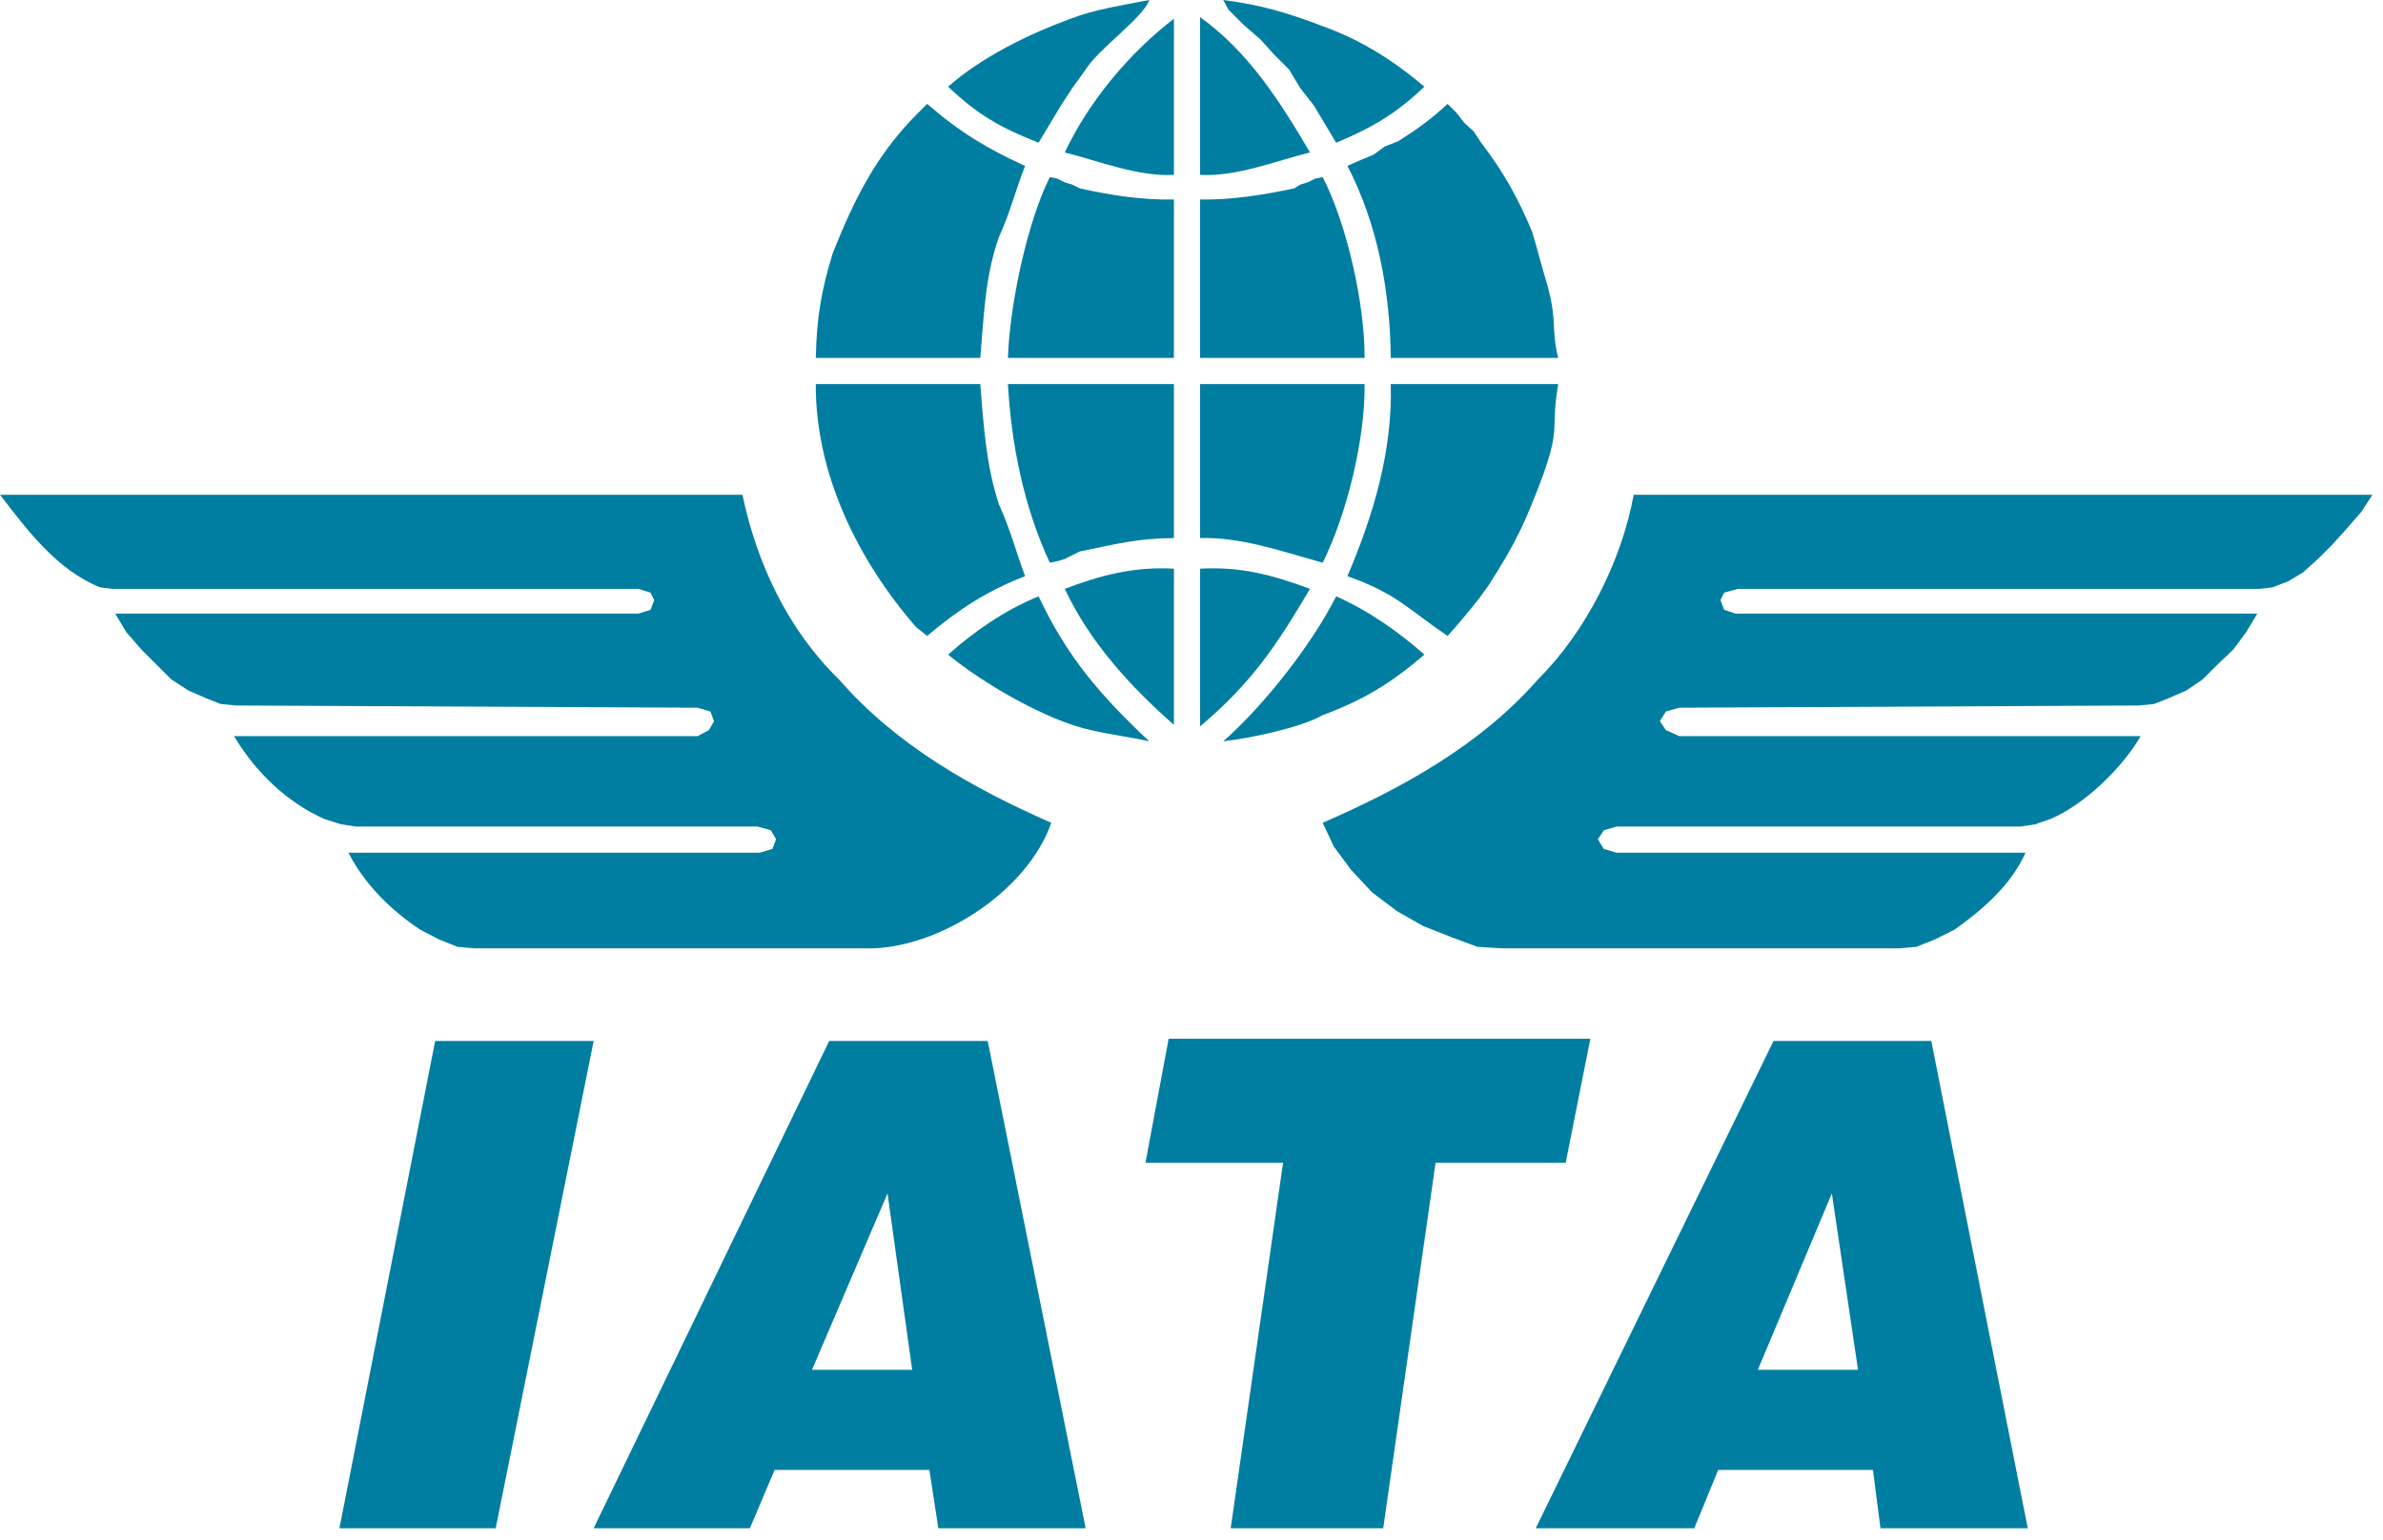
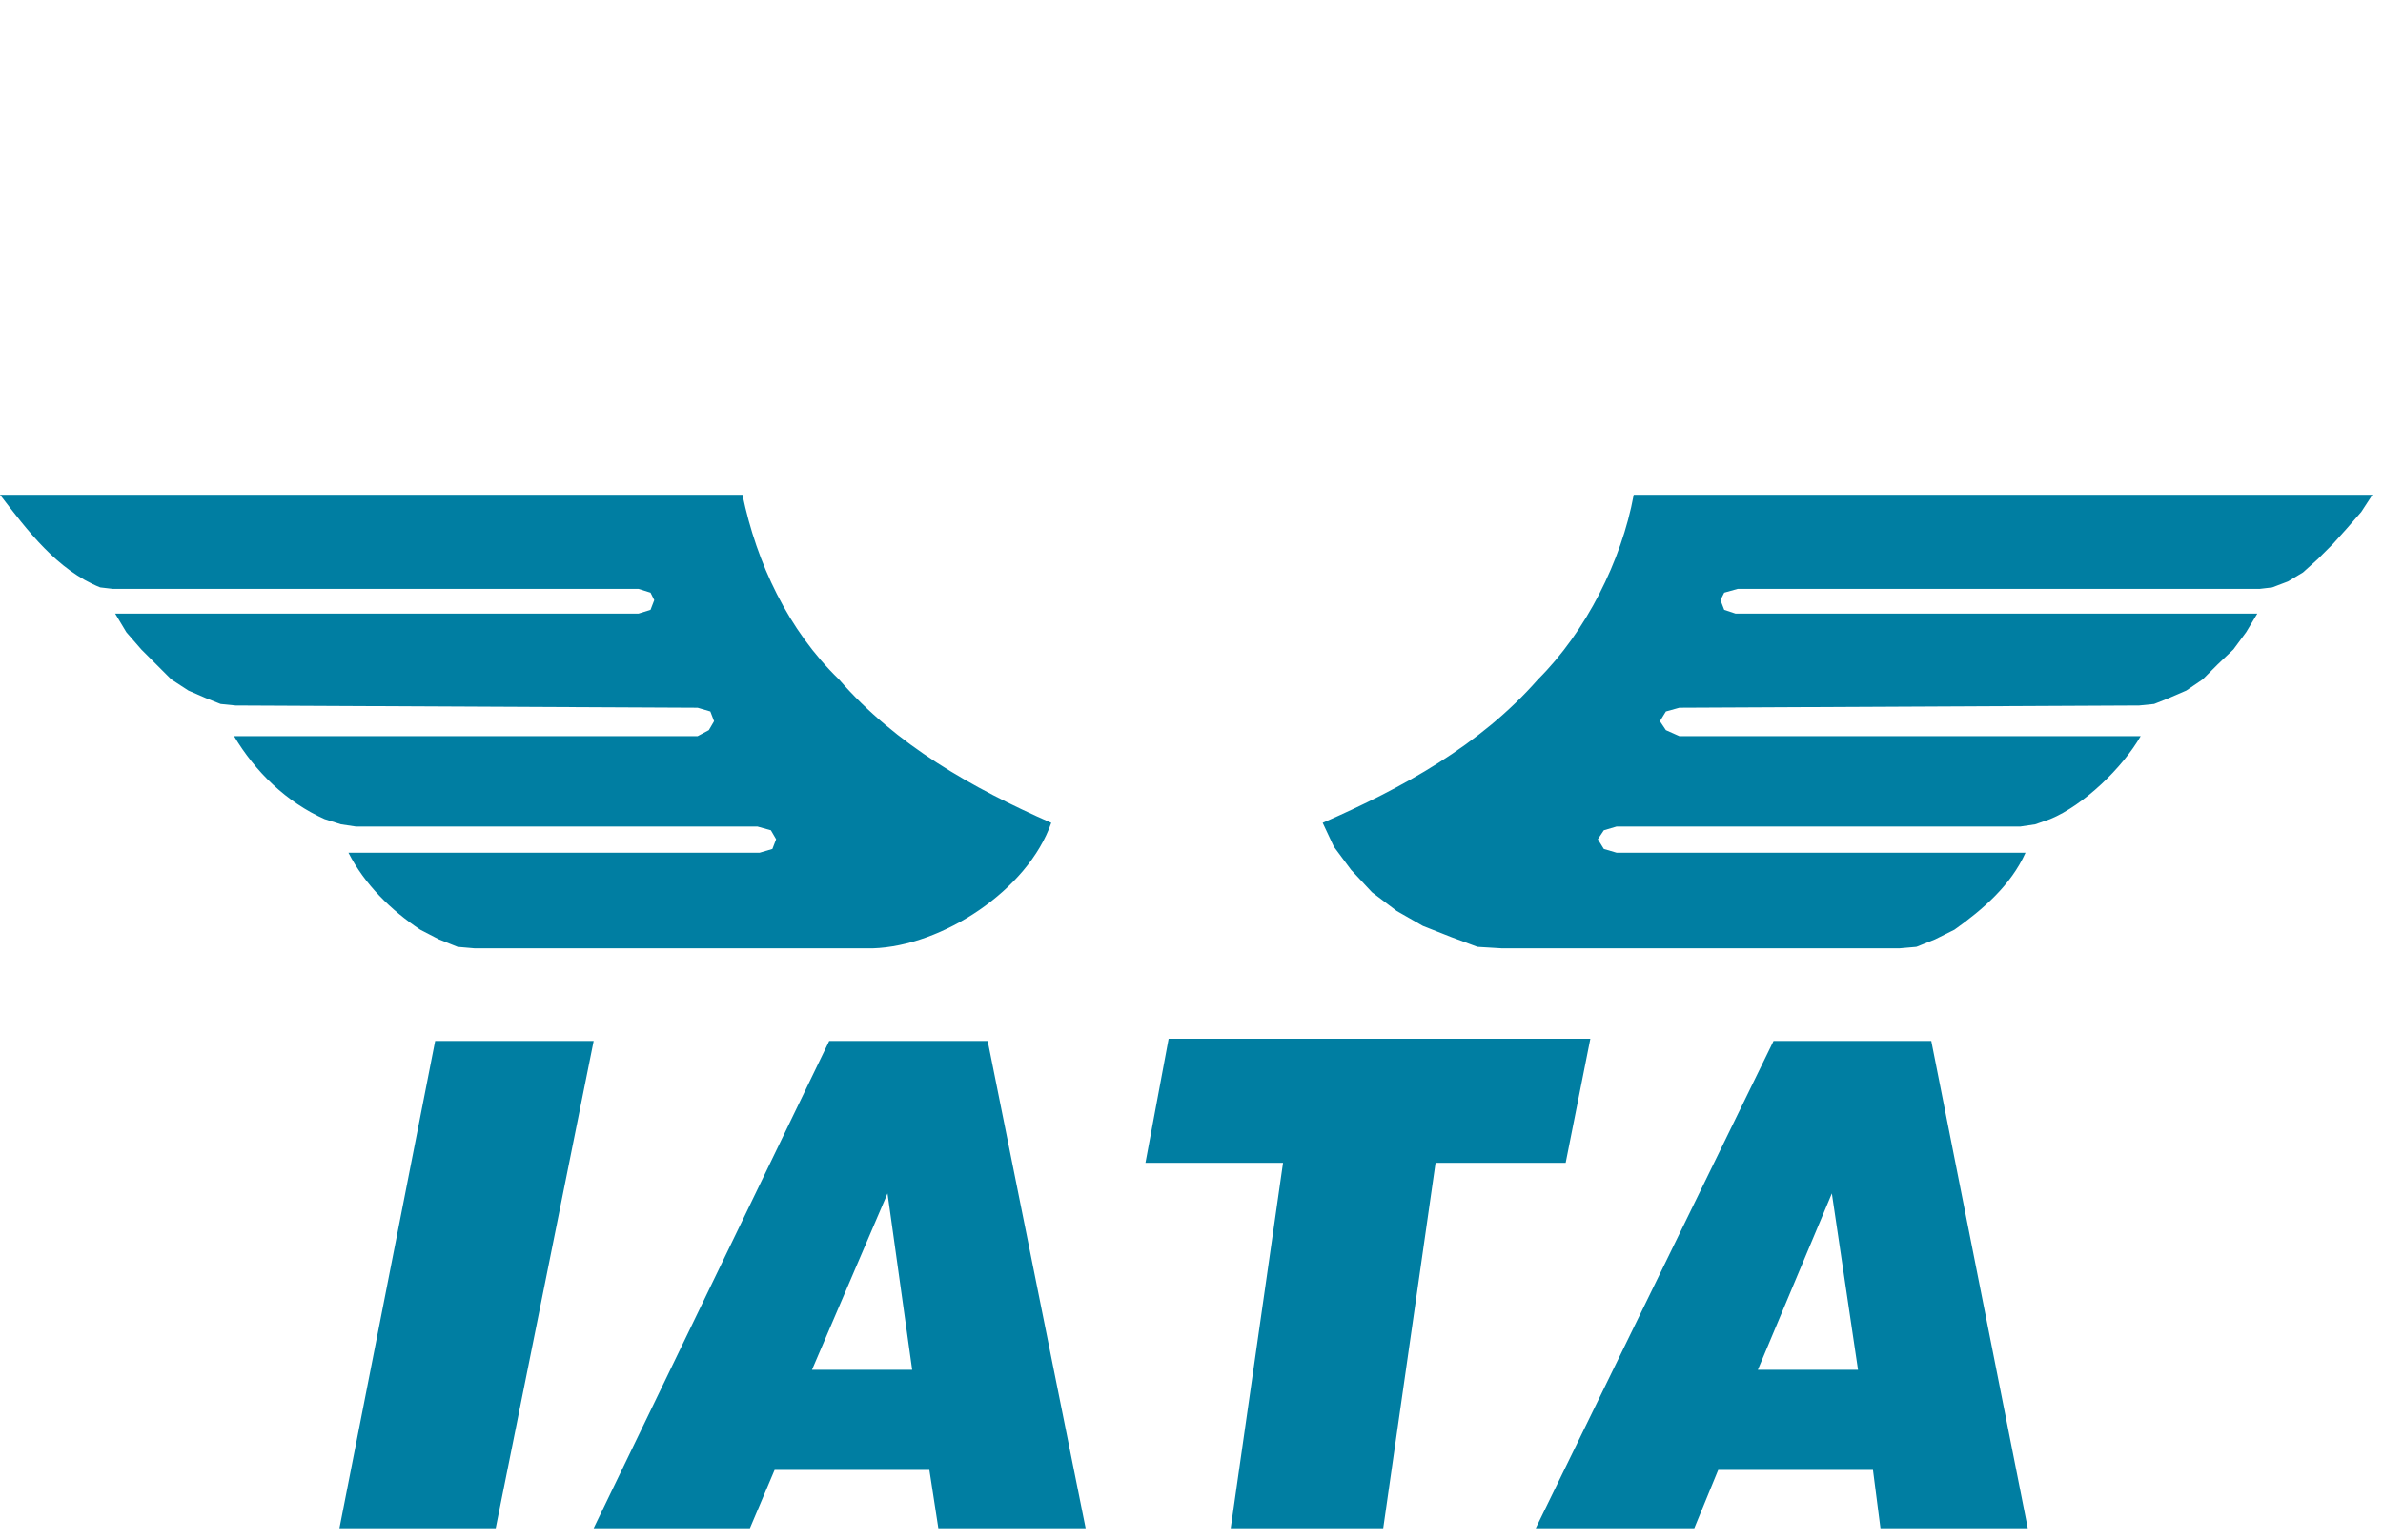
<svg xmlns="http://www.w3.org/2000/svg" width="99" height="64" viewBox="0 0 99 64" fill="none">
  <g id="layer1">
    <g id="g6920">
      <path id="path6880" fill-rule="evenodd" clip-rule="evenodd" d="M14.102 63.504L18.078 43.257H24.663L20.594 63.504H14.102ZM24.663 63.504L34.448 43.257H41.033L45.102 63.504H38.983L38.61 61.082H32.18L31.155 63.504H24.663ZM33.733 56.921H37.896L36.871 49.592L33.733 56.921ZM51.129 63.504L53.303 48.319H47.587L48.55 43.164H66.07L65.045 48.319H59.64L57.465 63.504H51.129ZM63.802 63.504L73.68 43.257H80.234L84.242 63.504H78.122L77.811 61.082H71.382L70.388 63.504H63.802ZM73.028 56.921H77.19L76.103 49.592L73.028 56.921Z" fill="#007EA2" />
-       <path id="path6884" fill-rule="evenodd" clip-rule="evenodd" d="M44.483 0.776C42.749 1.409 40.775 2.375 39.389 3.602C40.623 4.775 41.572 5.311 43.148 5.931L44.079 4.378L44.545 3.664L45.105 2.888C45.628 2.031 47.493 0.741 47.745 0C46.643 0.222 45.533 0.372 44.483 0.776ZM38.053 4.782C36.378 6.479 35.479 8.313 34.605 10.496C34.114 12.061 33.925 13.242 33.891 14.874H40.725C40.87 13.17 40.923 11.473 41.501 9.844C41.975 8.826 42.191 7.885 42.588 6.894C41.014 6.182 39.825 5.456 38.519 4.316L38.053 4.782ZM44.856 7.825C46.135 8.117 47.448 8.312 48.77 8.291V14.874H41.874C41.943 12.712 42.658 9.277 43.613 7.36L43.924 7.422L44.235 7.577L44.545 7.67L44.856 7.825ZM54.951 1.087C56.535 1.656 57.897 2.517 59.176 3.602C57.995 4.726 57.008 5.305 55.511 5.931L54.579 4.378L54.02 3.664L53.554 2.888L52.932 2.267L52.373 1.646L51.659 1.025L51.038 0.404L50.82 0C52.391 0.201 53.48 0.529 54.951 1.087ZM61.537 5.931C62.449 7.126 63.067 8.226 63.649 9.626L63.804 10.154L64.115 11.272L64.27 11.8C64.714 13.374 64.426 13.65 64.736 14.874H57.778C57.758 12.15 57.238 9.317 55.977 6.894L56.536 6.645L57.064 6.428L57.53 6.086L58.089 5.869C58.905 5.346 59.423 4.981 60.139 4.316L60.512 4.689L60.822 5.093L61.226 5.465L61.537 5.931ZM53.771 7.825C52.485 8.1 51.179 8.311 49.857 8.291V14.874H56.691C56.705 12.669 55.964 9.327 54.951 7.36L54.641 7.422L54.33 7.577L54.02 7.67L53.771 7.825ZM45.322 30.339C43.492 29.944 40.84 28.4 39.389 27.203C40.501 26.212 41.763 25.347 43.148 24.78C44.346 27.325 45.716 28.893 47.745 30.805C46.942 30.623 46.115 30.527 45.322 30.339ZM38.053 26.054C35.642 23.277 33.873 19.693 33.891 15.961H40.725C40.865 17.666 40.96 19.322 41.501 20.961C41.974 21.995 42.204 22.917 42.588 23.942C40.996 24.556 39.811 25.334 38.519 26.426L38.053 26.054ZM44.856 22.917C46.358 22.616 47.174 22.374 48.77 22.358V15.961H41.874C42.016 18.498 42.54 21.072 43.613 23.383L43.924 23.321L44.235 23.228L44.856 22.917ZM54.951 29.718C56.671 29.075 57.786 28.392 59.176 27.203C58.077 26.23 56.849 25.376 55.511 24.78C54.482 26.807 52.525 29.298 50.82 30.805C51.905 30.682 54.02 30.246 54.951 29.718ZM61.847 24.315C62.992 22.532 63.379 21.684 64.115 19.719C64.839 17.663 64.412 17.853 64.736 15.961H57.778C57.86 18.721 57.053 21.428 55.977 23.942C58.028 24.666 58.49 25.31 60.139 26.426L60.605 25.898L61.071 25.339L61.444 24.874L61.847 24.315ZM54.734 23.321C53.138 22.877 51.533 22.313 49.857 22.358V15.961H56.691C56.72 18.218 55.961 21.356 54.951 23.383L54.734 23.321ZM48.77 0.776C46.915 2.206 45.237 4.21 44.235 6.335C45.652 6.692 47.316 7.355 48.77 7.266V0.776ZM49.857 0.714C51.86 2.141 53.2 4.248 54.423 6.335C52.956 6.698 51.372 7.352 49.857 7.266V0.714ZM48.77 30.122C46.947 28.516 45.276 26.686 44.235 24.47C45.746 23.894 47.14 23.536 48.77 23.631V30.122ZM49.857 30.184C52.01 28.366 53.017 26.843 54.423 24.47C52.864 23.889 51.537 23.536 49.857 23.631V30.184Z" fill="#007EA2" />
      <path id="path6888" fill-rule="evenodd" clip-rule="evenodd" d="M98.562 20.559H67.872C67.368 23.307 65.884 26.251 63.896 28.229C61.491 30.974 58.257 32.746 54.95 34.191L55.416 35.185L56.131 36.147L57 37.079L58.026 37.855L59.113 38.476L60.293 38.942L61.38 39.346L62.405 39.408H78.9L79.614 39.346L80.391 39.035L81.198 38.632C82.383 37.788 83.542 36.786 84.149 35.433H67.158L66.63 35.278L66.381 34.874L66.63 34.502L67.158 34.346H83.932L84.553 34.253L85.174 34.036C86.566 33.463 88.18 31.902 88.933 30.589H69.767L69.208 30.34L68.96 29.968L69.208 29.564L69.767 29.409L88.871 29.316L89.492 29.253L90.113 29.005L90.828 28.695L91.511 28.229L92.132 27.608L92.785 26.987L93.313 26.272L93.779 25.496H72.097L71.631 25.341L71.476 24.937L71.631 24.627L72.19 24.471H93.872L94.4 24.409L95.052 24.161L95.674 23.788L96.295 23.229L96.916 22.608L97.475 21.987L98.097 21.273L98.562 20.559ZM0 20.559H30.845C31.438 23.414 32.744 26.181 34.852 28.229C37.215 30.955 40.404 32.754 43.674 34.191C42.7 36.993 39.142 39.32 36.25 39.408H19.725L19.011 39.346L18.234 39.035L17.457 38.632C16.236 37.819 15.147 36.748 14.475 35.433H31.56L32.088 35.278L32.243 34.874L32.026 34.502L31.467 34.346H14.786L14.165 34.253L13.481 34.036C11.901 33.333 10.603 32.067 9.723 30.589H28.982L29.448 30.34L29.665 29.968L29.51 29.564L28.982 29.409L9.785 29.316L9.164 29.253L8.542 29.005L7.828 28.695L7.113 28.229L5.871 26.987L5.25 26.272L4.784 25.496H26.528L27.025 25.341L27.18 24.937L27.025 24.627L26.528 24.471H4.69L4.162 24.409C2.371 23.687 1.139 22.043 0 20.559Z" fill="#007EA2" />
    </g>
  </g>
</svg>